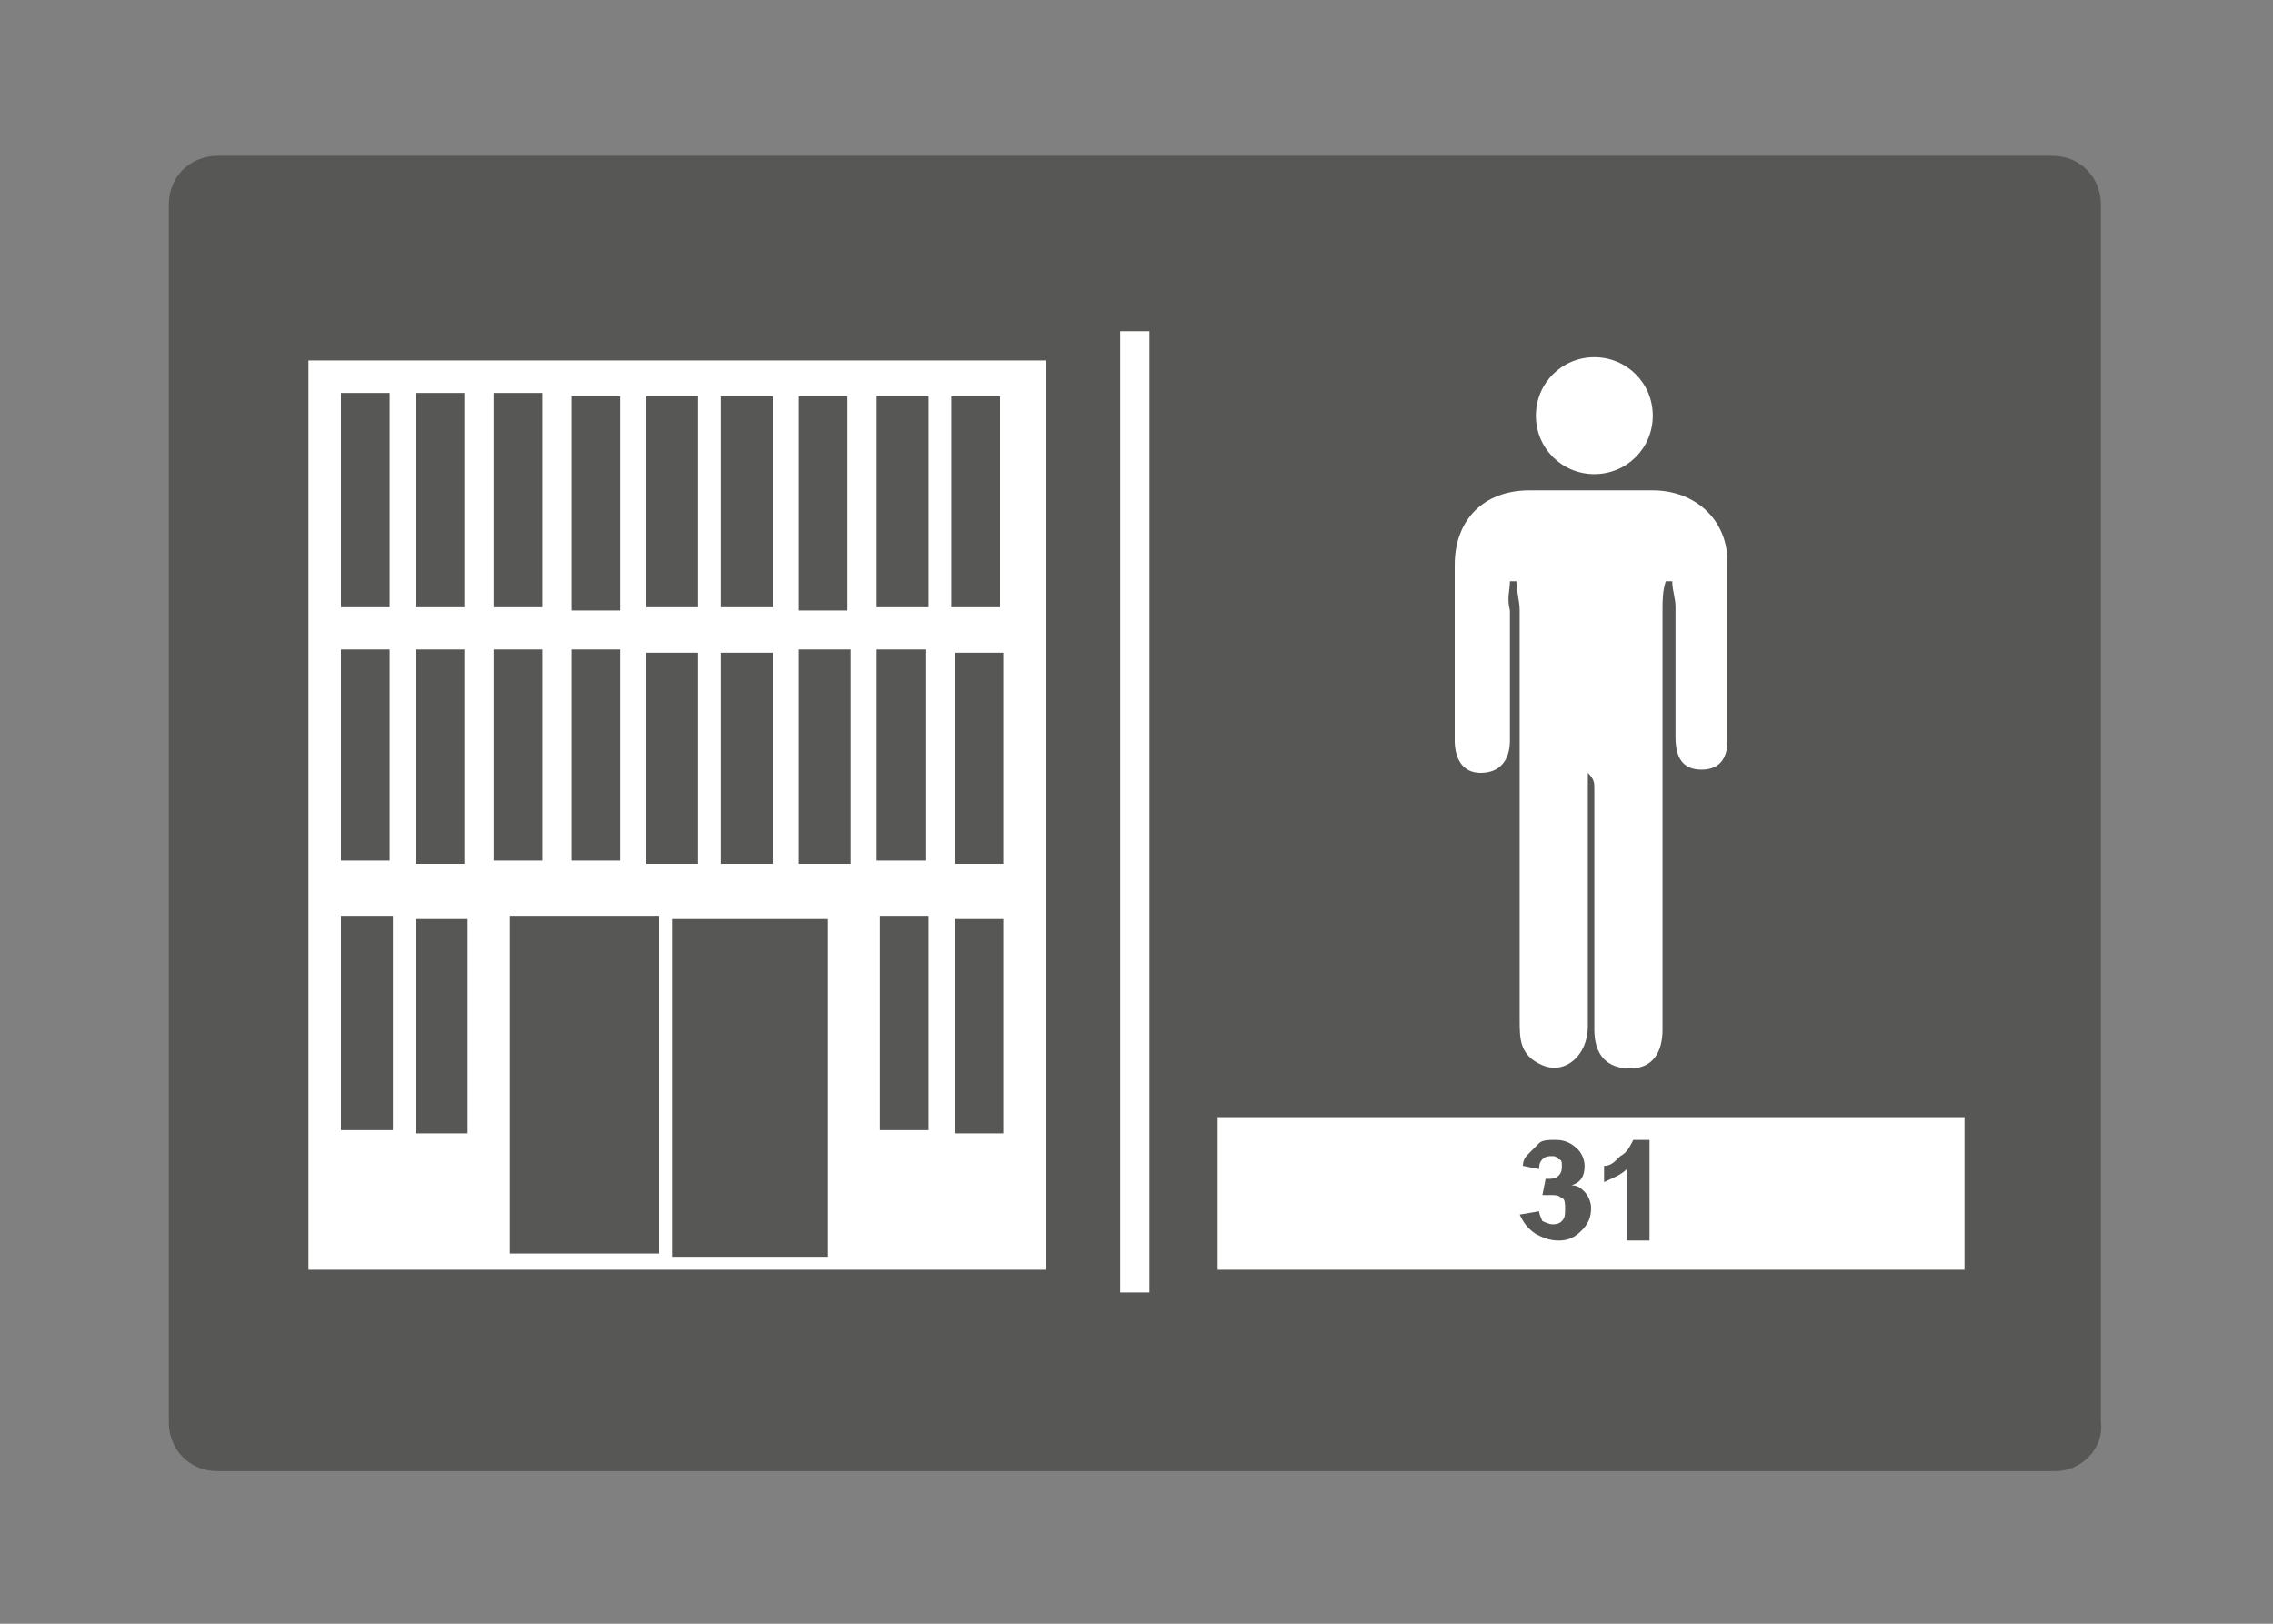
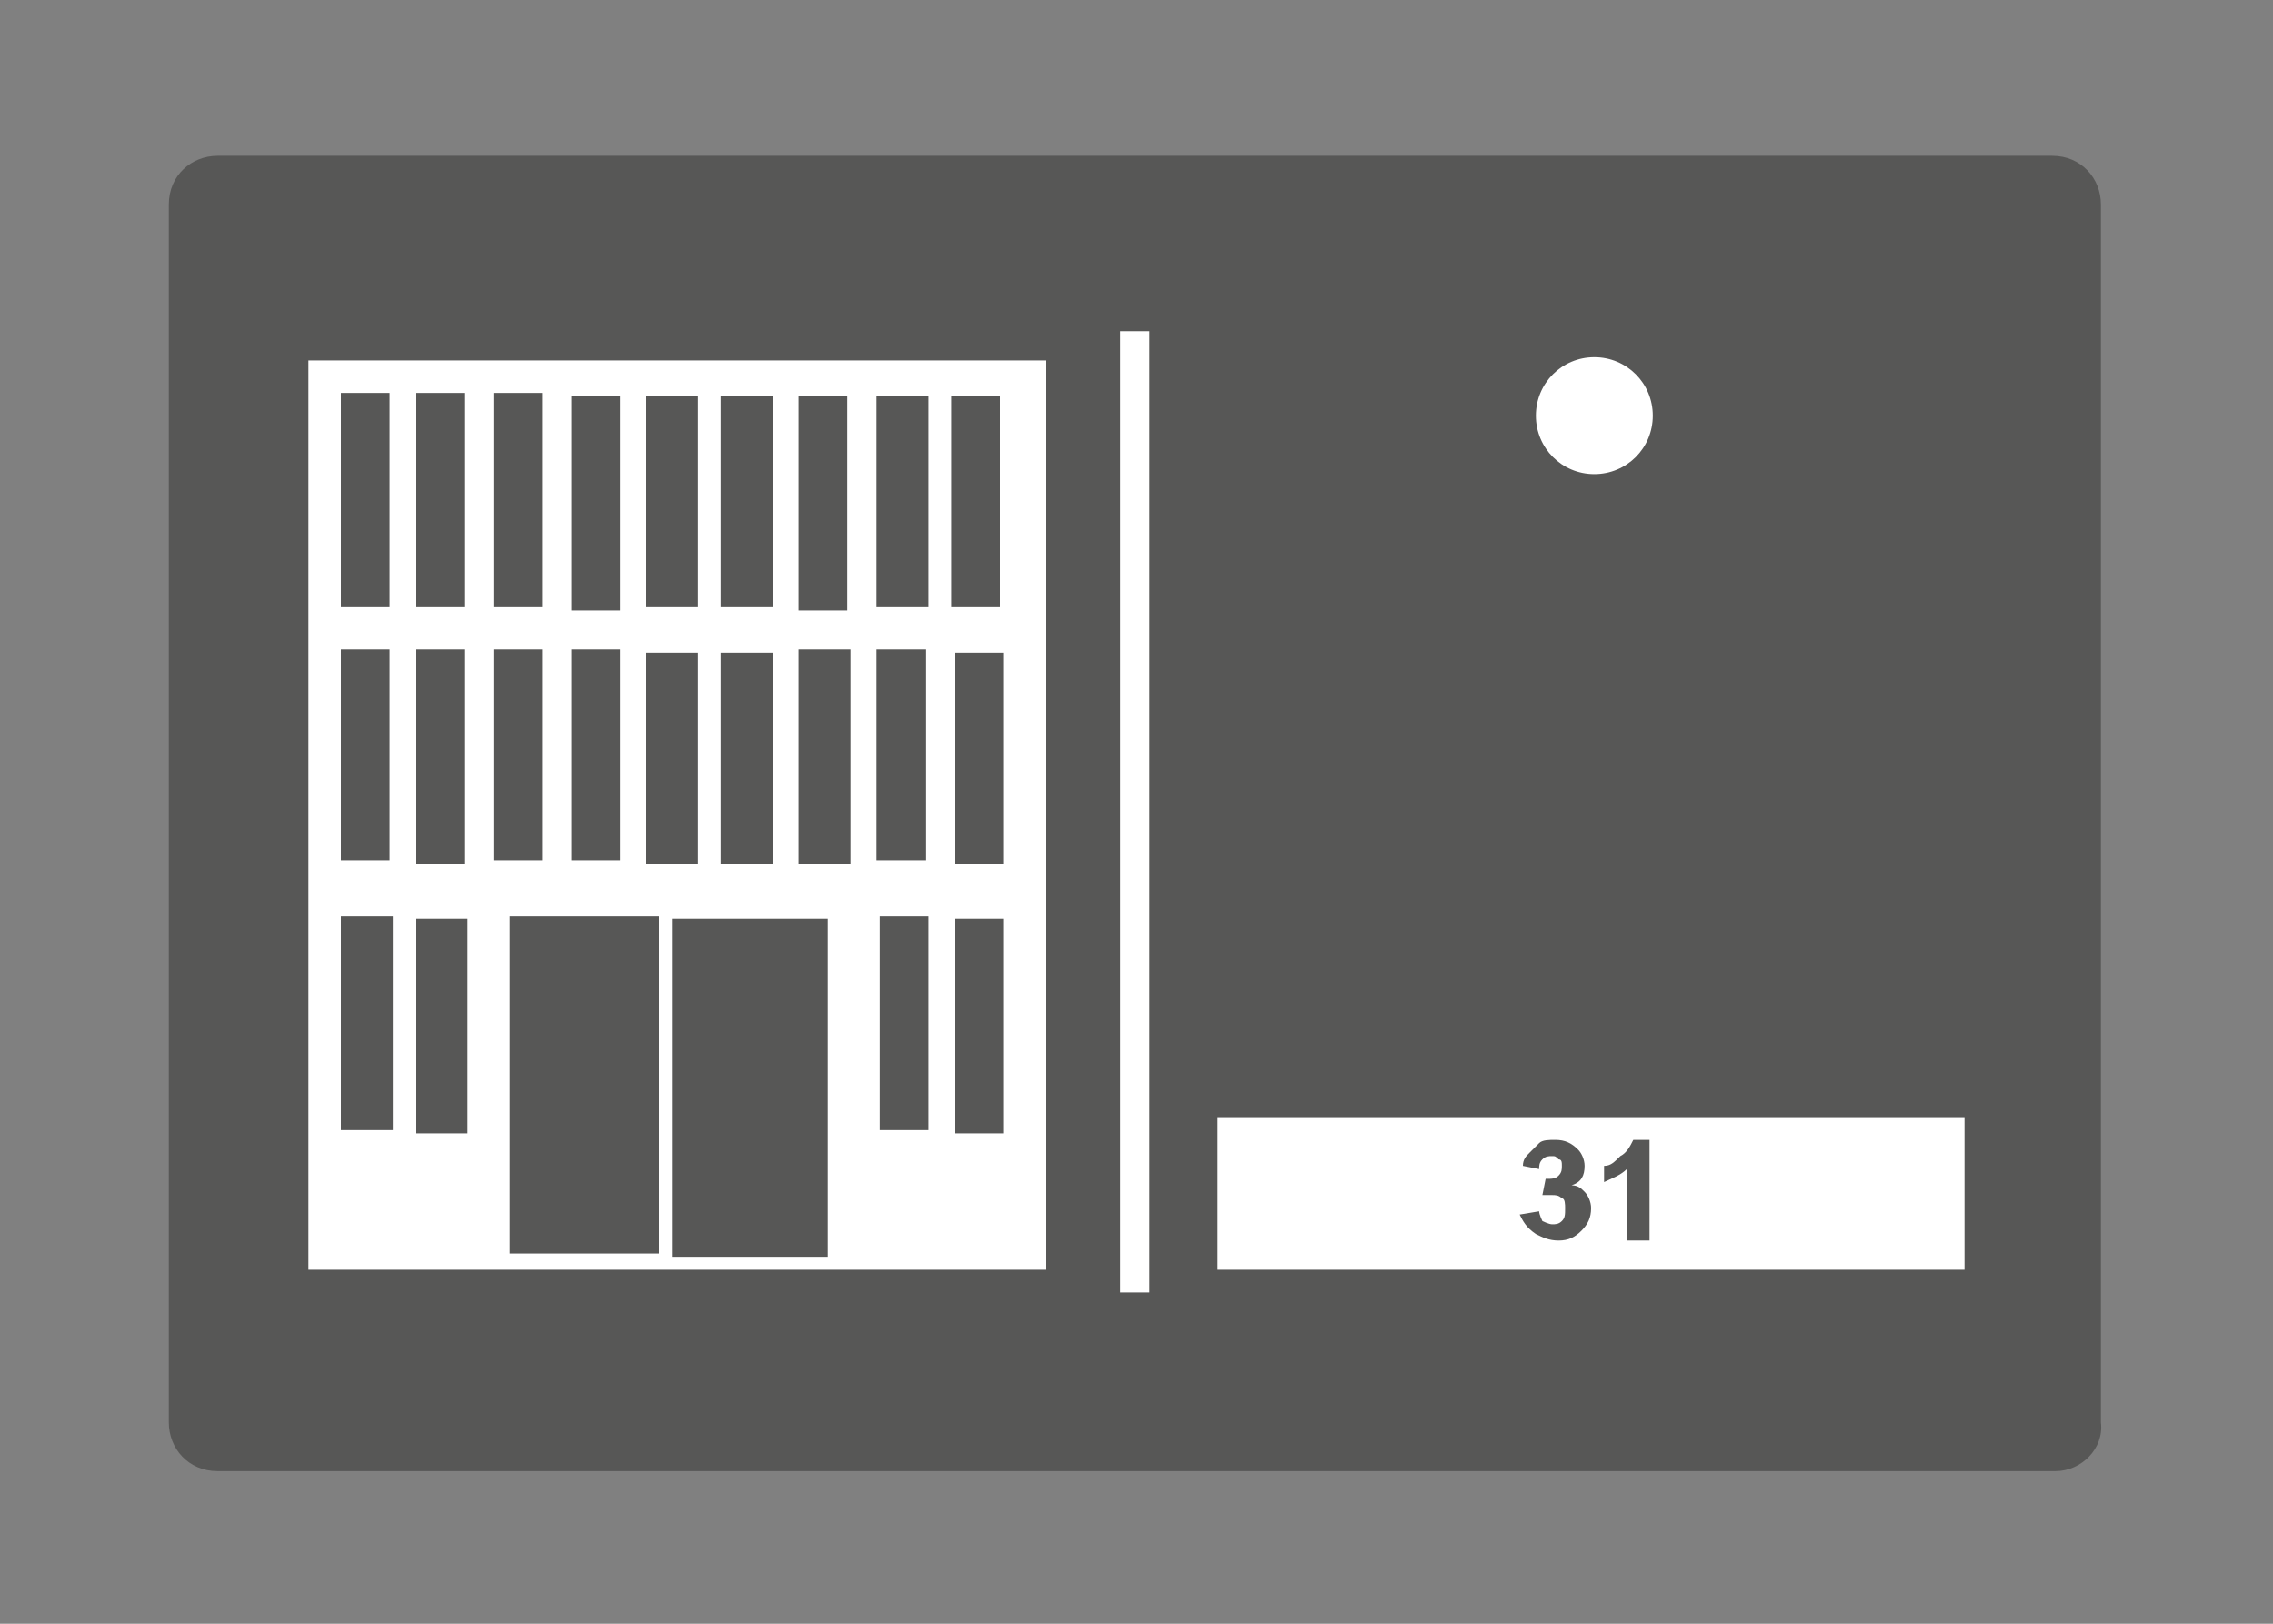
<svg xmlns="http://www.w3.org/2000/svg" version="1.1" x="0px" y="0px" width="70px" height="50px" viewBox="0 0 70 50" enable-background="new 0 0 70 50" xml:space="preserve">
  <rect x="0" y="0" width="70" height="50" fill="#808080" stroke="none" />
  <g id="uso_comercial_general" display="none">
    <g display="inline">
      <g>
        <g>
          <path fill="#575756" d="M63.3,45.3H6.7c-0.9,0-1.5-0.7-1.5-1.5V6.3c0-0.9,0.7-1.5,1.5-1.5h56.5c0.9,0,1.5,0.7,1.5,1.5v37.5      C64.8,44.6,64.1,45.3,63.3,45.3" />
        </g>
        <g>
          <path fill="#FFFFFF" d="M35.4,39.8h-0.9V10.2c0.3,0,0.6,0,0.9,0V39.8z" />
        </g>
      </g>
      <g>
-         <path fill="#FFFFFF" d="M19.1,20h-1.5v6.5h1.5V20z M21.5,20.1h-1.6v6.5h1.6V20.1z M23.8,20.1h-1.6v6.5h1.6V20.1z M23.8,12.2h-1.6     v6.5h1.6V12.2z M10.5,18.7H12v-6.6h-1.5V18.7z M14.3,12.1h-1.5v6.6h1.5V12.1z M15.2,18.7h1.5v-6.5h-1.5V18.7z M19.1,12.2h-1.6     v6.6h1.6V12.2z M19.9,18.7h1.6v-6.5h-1.6V18.7z M26.1,12.2h-1.5v6.6h1.5V12.2z M28.5,12.2H27v6.5h1.6V12.2z M12,20h-1.5v6.5H12     V20z M12.8,26.6h1.5V20h-1.5V26.6z M16.7,20h-1.5v6.5h1.5V20z M24.6,26.6h1.6V20h-1.6V26.6z M28.5,20H27v6.5h1.5V20z M30.9,20.1     h-1.5v6.5h1.5V20.1z M30.8,12.2h-1.5v6.5h1.5V12.2z M14.4,28.3h-1.6v6.6h1.6V28.3z M29.3,34.9h1.5v-6.6h-1.5V34.9z M28.6,28.2     h-1.5v6.6h1.5V28.2z M10.5,34.8h1.6v-6.6h-1.6V34.8z M15.7,38.6h4.6V28.2h-4.6V38.6z M25.5,28.3h-4.8v10.4h4.8V28.3z M9.5,11.1     h22.7v28H9.5V11.1z" />
-       </g>
+         </g>
      <g>
        <rect x="37.5" y="34.4" fill="#FFFFFF" width="23" height="4.7" />
      </g>
      <g>
        <path fill="#575756" d="M46.8,37.3l0.6-0.1c0,0.1,0.1,0.3,0.1,0.3c0.1,0.1,0.2,0.1,0.3,0.1c0.1,0,0.2,0,0.3-0.1s0.1-0.2,0.1-0.4     c0-0.1,0-0.3-0.1-0.3c-0.1-0.1-0.2-0.1-0.3-0.1c-0.1,0-0.2,0-0.3,0l0.1-0.5c0.2,0,0.3,0,0.4-0.1c0.1-0.1,0.1-0.2,0.1-0.3     c0-0.1,0-0.2-0.1-0.2c-0.1-0.1-0.1-0.1-0.2-0.1c-0.1,0-0.2,0-0.3,0.1c-0.1,0.1-0.1,0.2-0.1,0.3l-0.5-0.1c0-0.2,0.1-0.3,0.2-0.4     c0.1-0.1,0.2-0.2,0.3-0.3c0.1-0.1,0.3-0.1,0.4-0.1c0.3,0,0.5,0.1,0.7,0.3c0.1,0.1,0.2,0.3,0.2,0.5c0,0.3-0.1,0.5-0.4,0.6     c0.2,0,0.3,0.1,0.4,0.2c0.1,0.1,0.2,0.3,0.2,0.5c0,0.3-0.1,0.5-0.3,0.7c-0.2,0.2-0.4,0.3-0.7,0.3c-0.3,0-0.5-0.1-0.7-0.2     C47,37.8,46.9,37.6,46.8,37.3z" />
        <path fill="#575756" d="M51.1,37.6v0.5h-2c0-0.2,0.1-0.4,0.2-0.6c0.1-0.2,0.3-0.4,0.6-0.7c0.3-0.2,0.4-0.4,0.5-0.5     c0.1-0.1,0.1-0.2,0.1-0.4c0-0.1,0-0.2-0.1-0.3c-0.1-0.1-0.2-0.1-0.3-0.1c-0.1,0-0.2,0-0.3,0.1c-0.1,0.1-0.1,0.2-0.1,0.4L49.2,36     c0-0.3,0.1-0.5,0.3-0.7c0.2-0.1,0.4-0.2,0.7-0.2c0.3,0,0.5,0.1,0.7,0.2c0.2,0.2,0.3,0.4,0.3,0.6c0,0.1,0,0.3-0.1,0.4     c0,0.1-0.1,0.3-0.2,0.4c-0.1,0.1-0.2,0.2-0.4,0.4c-0.2,0.2-0.3,0.3-0.3,0.3c0,0.1-0.1,0.1-0.1,0.2H51.1z" />
      </g>
      <g>
        <g>
          <path fill="#FFFFFF" d="M43.1,17.9c0.1,0,0.2,0,0.2,0c0,0.3,0.1,0.6,0.1,0.9c0,4.2,0,8.4,0,12.6c0,0.6,0,1.1,0.7,1.4      c0.7,0.3,1.4-0.3,1.4-1.2c0-2.3,0-4.6,0-7c0-0.3,0-0.6,0-0.8c0.2,0.2,0.2,0.3,0.2,0.5c0,2.5,0,4.9,0,7.4c0,0.8,0.4,1.2,1.1,1.2      c0.7,0,1-0.5,1-1.2c0-0.2,0-0.4,0-0.7c0-4.1,0-8.1,0-12.2c0-0.3,0-0.6,0.1-0.9c0.1,0,0.2,0,0.2,0c0,0.3,0.1,0.5,0.1,0.8      c0,1.3,0,2.7,0,4c0,0.6,0.2,1,0.8,1c0.6,0,0.8-0.4,0.8-0.9c0-1.8,0-3.7,0-5.5c0-1.3-1-2.2-2.3-2.2c-1.3,0-2.5,0-3.8,0      c-1.4,0-2.3,0.9-2.3,2.3c0,1.8,0,3.6,0,5.4c0,0.5,0.2,1,0.8,1c0.6,0,0.9-0.4,0.9-1c0-1.3,0-2.7,0-4      C43.1,18.4,43.1,18.2,43.1,17.9" />
        </g>
        <g>
          <path fill="#FFFFFF" d="M45.7,11c-1,0-1.8,0.8-1.8,1.8c0,1,0.8,1.8,1.8,1.8c1,0,1.8-0.8,1.8-1.8C47.5,11.8,46.7,11,45.7,11" />
        </g>
        <g>
          <path fill="#FFFFFF" d="M49.9,17.9c0.1,0,0.2,0,0.2,0c0,0.3,0.1,0.6,0.1,0.9c0,4.2,0,8.4,0,12.6c0,0.6,0,1.1,0.7,1.4      c0.7,0.3,1.4-0.3,1.4-1.2c0-2.3,0-4.6,0-7c0-0.3,0-0.6,0-0.8c0.2,0.2,0.2,0.3,0.2,0.5c0,2.5,0,4.9,0,7.4c0,0.8,0.4,1.2,1.1,1.2      c0.7,0,1-0.5,1-1.2c0-0.2,0-0.4,0-0.7c0-4.1,0-8.1,0-12.2c0-0.3,0-0.6,0.1-0.9c0.1,0,0.2,0,0.2,0c0,0.3,0.1,0.5,0.1,0.8      c0,1.3,0,2.7,0,4c0,0.6,0.2,1,0.8,1c0.6,0,0.8-0.4,0.8-0.9c0-1.8,0-3.7,0-5.5c0-1.3-1-2.2-2.3-2.2c-1.3,0-2.5,0-3.8,0      c-1.4,0-2.3,0.9-2.3,2.3c0,1.8,0,3.6,0,5.4c0,0.5,0.2,1,0.8,1c0.6,0,0.9-0.4,0.9-1c0-1.3,0-2.7,0-4      C49.8,18.4,49.8,18.2,49.9,17.9" />
        </g>
        <g>
          <path fill="#FFFFFF" d="M52.4,11c-1,0-1.8,0.8-1.8,1.8c0,1,0.8,1.8,1.8,1.8c1,0,1.8-0.8,1.8-1.8C54.2,11.8,53.4,11,52.4,11" />
        </g>
      </g>
    </g>
  </g>
  <g id="uso_comercial_moderado">
    <g>
      <g>
        <path fill="#575756" d="M63.3,45.3H6.7c-0.9,0-1.5-0.7-1.5-1.5V6.3c0-0.9,0.7-1.5,1.5-1.5h56.5c0.9,0,1.5,0.7,1.5,1.5v37.5     C64.8,44.6,64.1,45.3,63.3,45.3" />
      </g>
      <g>
        <path fill="#FFFFFF" d="M35.4,39.8h-0.9V10.2c0.3,0,0.6,0,0.9,0V39.8z" />
      </g>
      <g>
        <path fill="#FFFFFF" d="M19.1,20h-1.5v6.5h1.5V20z M21.5,20.1h-1.6v6.5h1.6V20.1z M23.8,20.1h-1.6v6.5h1.6V20.1z M23.8,12.2h-1.6     v6.5h1.6V12.2z M10.5,18.7H12v-6.6h-1.5V18.7z M14.3,12.1h-1.5v6.6h1.5V12.1z M15.2,18.7h1.5v-6.6h-1.5V18.7z M19.1,12.2h-1.5     v6.6h1.5V12.2z M19.9,18.7h1.6v-6.5h-1.6V18.7z M26.1,12.2h-1.5v6.6h1.5V12.2z M28.5,12.2H27v6.5h1.6V12.2z M12,20h-1.5v6.5H12     V20z M12.8,26.6h1.5V20h-1.5V26.6z M16.7,20h-1.5v6.5h1.5V20z M24.6,26.6h1.6V20h-1.6V26.6z M28.5,20H27v6.5h1.5V20z M30.9,20.1     h-1.5v6.5h1.5V20.1z M30.8,12.2h-1.5v6.5h1.5V12.2z M14.4,28.3h-1.6v6.6h1.6V28.3z M29.4,34.9h1.5v-6.6h-1.5V34.9z M28.6,28.2     h-1.5v6.6h1.5V28.2z M10.5,34.8h1.6v-6.6h-1.6V34.8z M15.7,38.6h4.6V28.2h-4.6V38.6z M25.5,28.3h-4.8v10.4h4.8V28.3z M9.5,11.1     h22.7v28H9.5V11.1z" />
      </g>
      <g>
        <rect x="37.5" y="34.4" fill="#FFFFFF" width="23" height="4.7" />
      </g>
      <g>
        <path fill="#575756" d="M46.8,37.4l0.6-0.1c0,0.1,0.1,0.3,0.1,0.3s0.2,0.1,0.3,0.1c0.1,0,0.2,0,0.3-0.1c0.1-0.1,0.1-0.2,0.1-0.4     c0-0.1,0-0.3-0.1-0.3c-0.1-0.1-0.2-0.1-0.3-0.1c-0.1,0-0.2,0-0.3,0l0.1-0.5c0.2,0,0.3,0,0.4-0.1c0.1-0.1,0.1-0.2,0.1-0.3     c0-0.1,0-0.2-0.1-0.2c-0.1-0.1-0.1-0.1-0.2-0.1c-0.1,0-0.2,0-0.3,0.1c-0.1,0.1-0.1,0.2-0.1,0.3l-0.5-0.1c0-0.2,0.1-0.3,0.2-0.4     c0.1-0.1,0.2-0.2,0.3-0.3c0.1-0.1,0.3-0.1,0.5-0.1c0.3,0,0.5,0.1,0.7,0.3c0.1,0.1,0.2,0.3,0.2,0.5c0,0.3-0.1,0.5-0.4,0.6     c0.2,0,0.3,0.1,0.4,0.2c0.1,0.1,0.2,0.3,0.2,0.5c0,0.3-0.1,0.5-0.3,0.7c-0.2,0.2-0.4,0.3-0.7,0.3c-0.3,0-0.5-0.1-0.7-0.2     C47,37.8,46.9,37.6,46.8,37.4z" />
        <path fill="#575756" d="M50.7,38.2h-0.6V36c-0.2,0.2-0.5,0.3-0.7,0.4v-0.5c0.2,0,0.3-0.1,0.5-0.3c0.2-0.1,0.3-0.3,0.4-0.5h0.5     V38.2z" />
      </g>
      <g>
        <g>
-           <path fill="#FFFFFF" d="M46.5,17.9c0.1,0,0.2,0,0.2,0c0,0.3,0.1,0.6,0.1,0.9c0,4.2,0,8.4,0,12.6c0,0.6,0,1.1,0.7,1.4      c0.7,0.3,1.4-0.3,1.4-1.2c0-2.3,0-4.6,0-7c0-0.3,0-0.6,0-0.8c0.2,0.2,0.2,0.3,0.2,0.5c0,2.5,0,4.9,0,7.4c0,0.8,0.4,1.2,1.1,1.2      c0.7,0,1-0.5,1-1.2c0-0.2,0-0.4,0-0.7c0-4.1,0-8.1,0-12.2c0-0.3,0-0.6,0.1-0.9c0.1,0,0.2,0,0.2,0c0,0.3,0.1,0.5,0.1,0.8      c0,1.3,0,2.7,0,4c0,0.6,0.2,1,0.8,1c0.6,0,0.8-0.4,0.8-0.9c0-1.8,0-3.7,0-5.5c0-1.3-1-2.2-2.3-2.2c-1.3,0-2.5,0-3.8,0      c-1.4,0-2.3,0.9-2.3,2.3c0,1.8,0,3.6,0,5.4c0,0.5,0.2,1,0.8,1c0.6,0,0.9-0.4,0.9-1c0-1.3,0-2.7,0-4      C46.4,18.4,46.5,18.2,46.5,17.9" />
-         </g>
+           </g>
        <g>
          <path fill="#FFFFFF" d="M49.1,11c-1,0-1.8,0.8-1.8,1.8c0,1,0.8,1.8,1.8,1.8c1,0,1.8-0.8,1.8-1.8C50.9,11.8,50.1,11,49.1,11" />
        </g>
      </g>
    </g>
  </g>
  <g id="Corcho" display="none">
</g>
  <g id="Nudos_y_Grietas" display="none">
</g>
  <g id="Nudoso_Intenso" display="none">
</g>
  <g id="Nudoso_Suave" display="none">
</g>
  <g id="Limpio_Sin_Nudos" display="none">
</g>
  <g id="Pintable" display="none">
</g>
  <g id="Lacado" display="none">
</g>
  <g id="Al_Natural" display="none">
</g>
  <g id="Acabado_Mate" display="none">
</g>
  <g id="Acabado_Brillo" display="none">
</g>
  <g id="Acabado_Aceite_UV" display="none">
</g>
  <g id="dureza_extra" display="none">
</g>
  <g id="poro_cepillado" display="none">
</g>
  <g id="poro_protegido" display="none">
</g>
  <g id="bisel_longitudinal_y_transversal" display="none">
</g>
  <g id="bisel_longitudinal" display="none">
</g>
  <g id="sin_micro_bisel" display="none">
</g>
</svg>